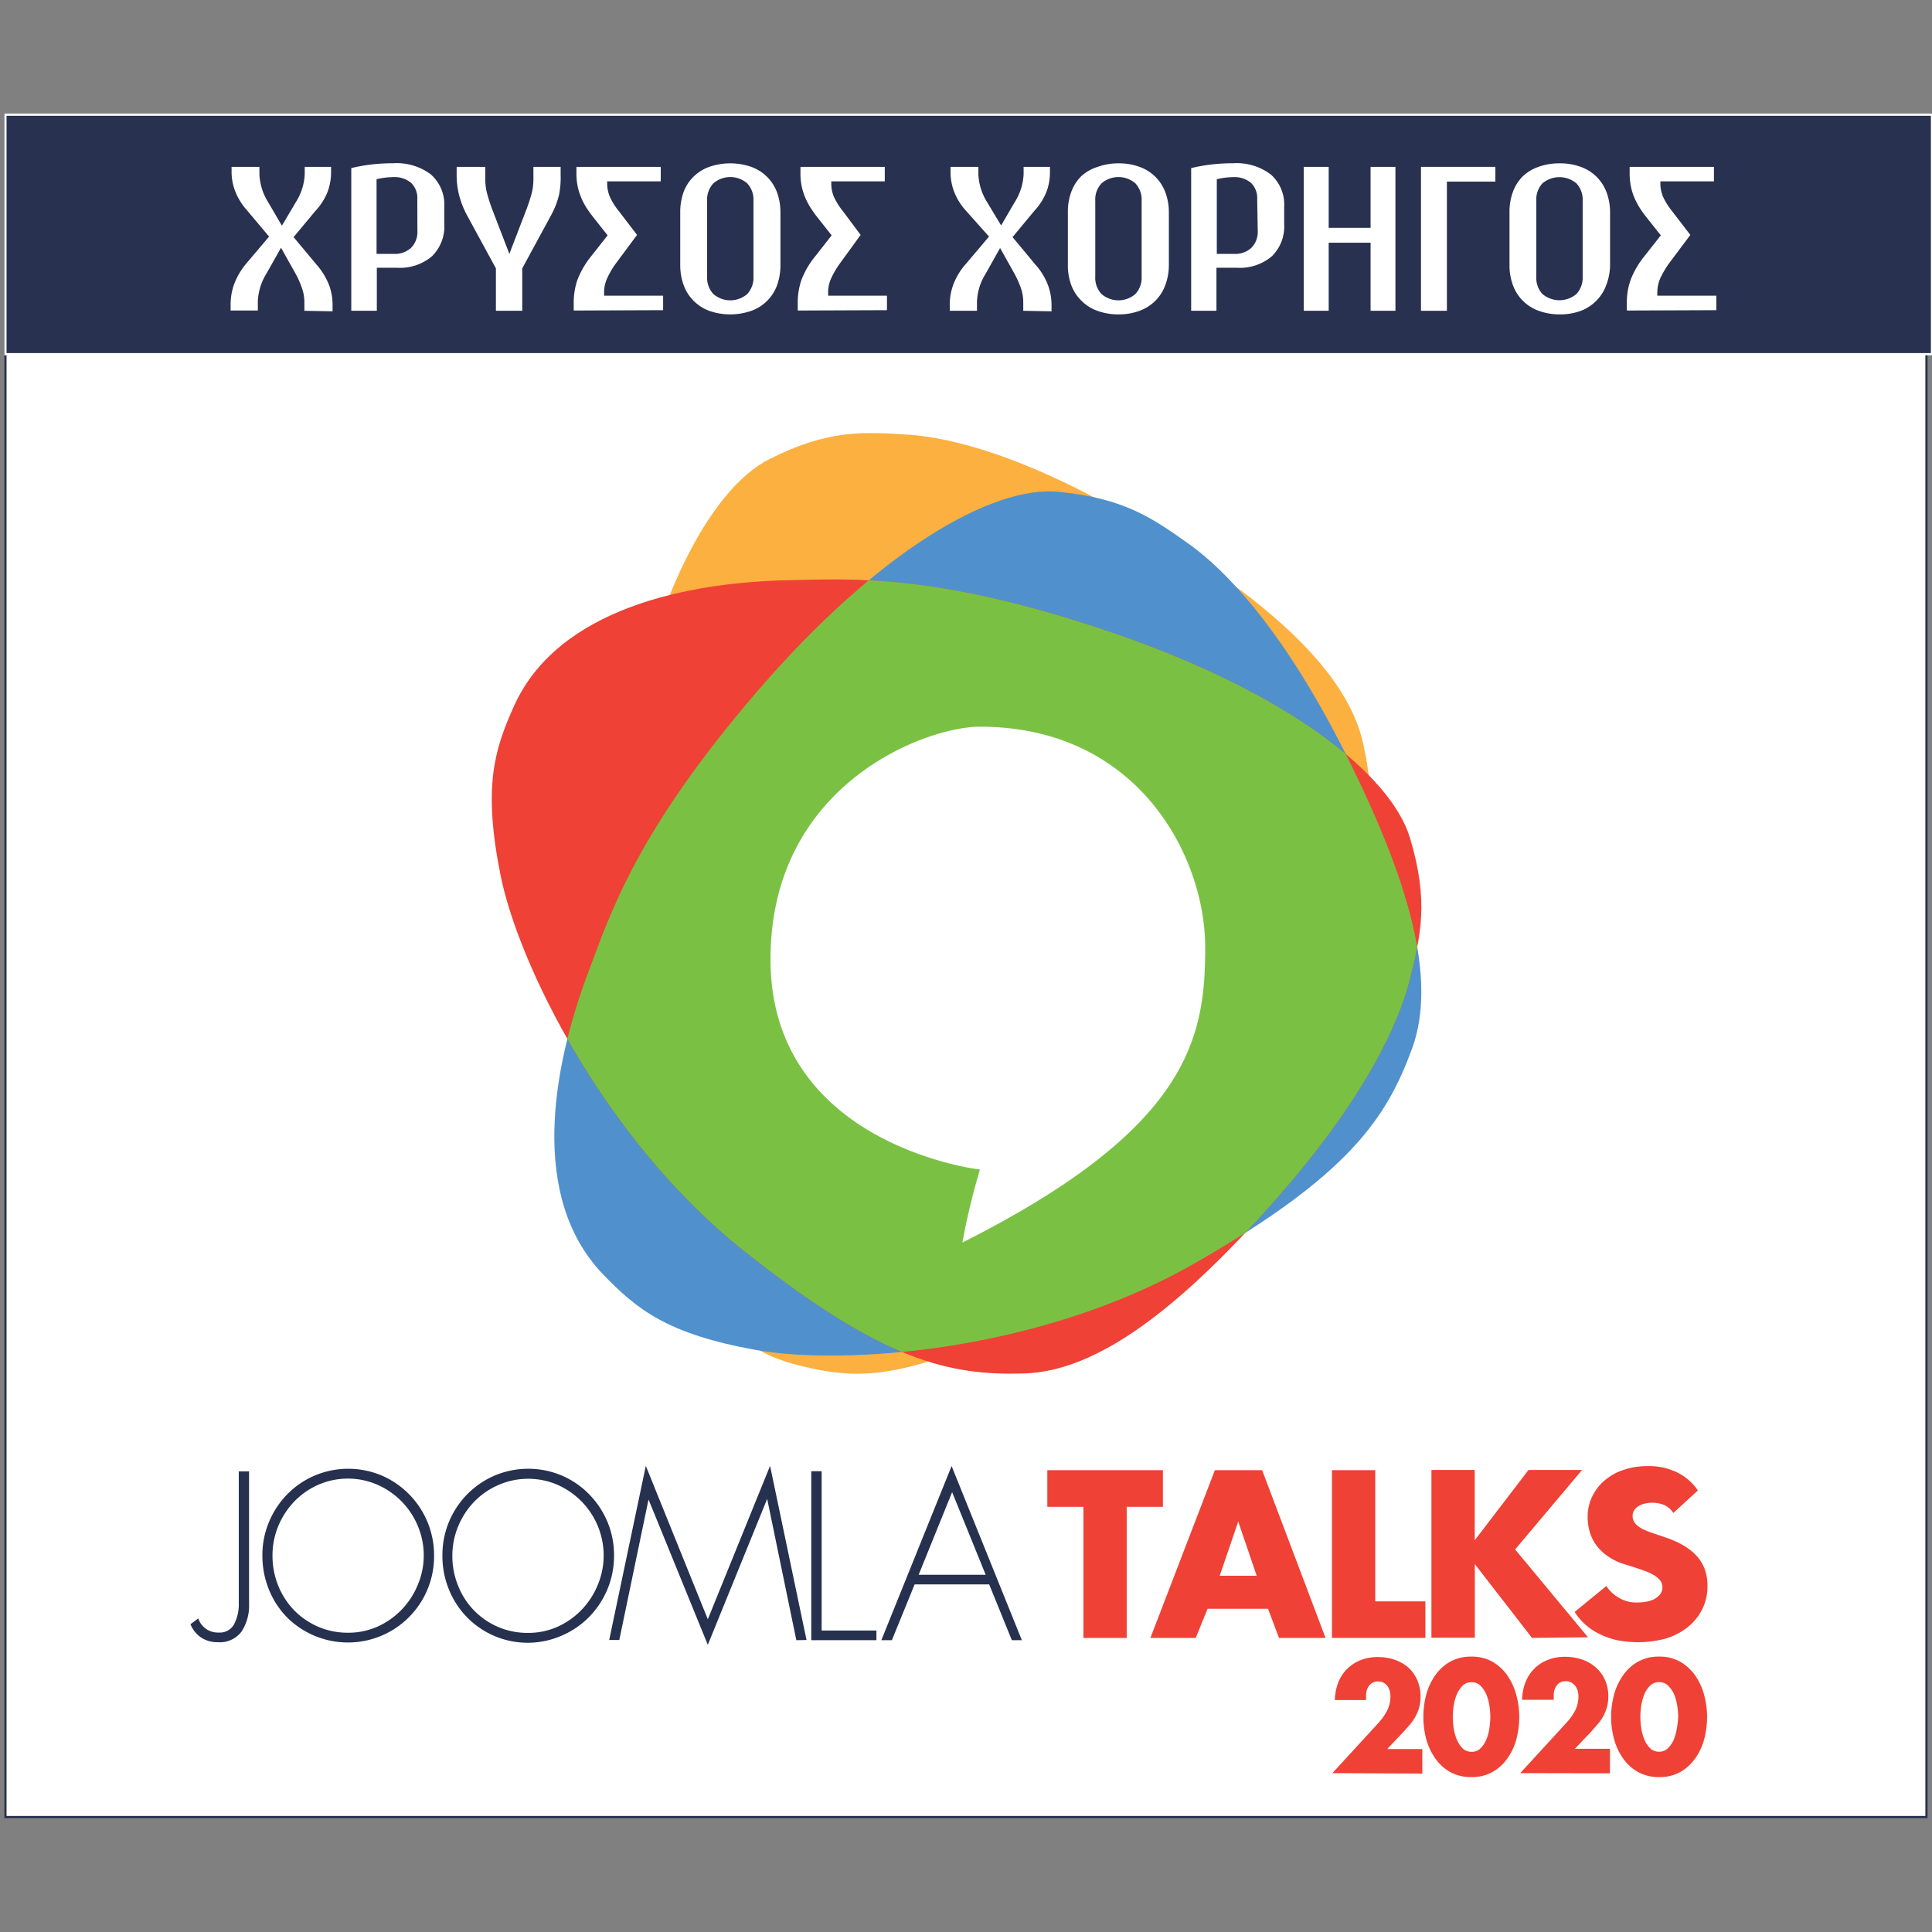
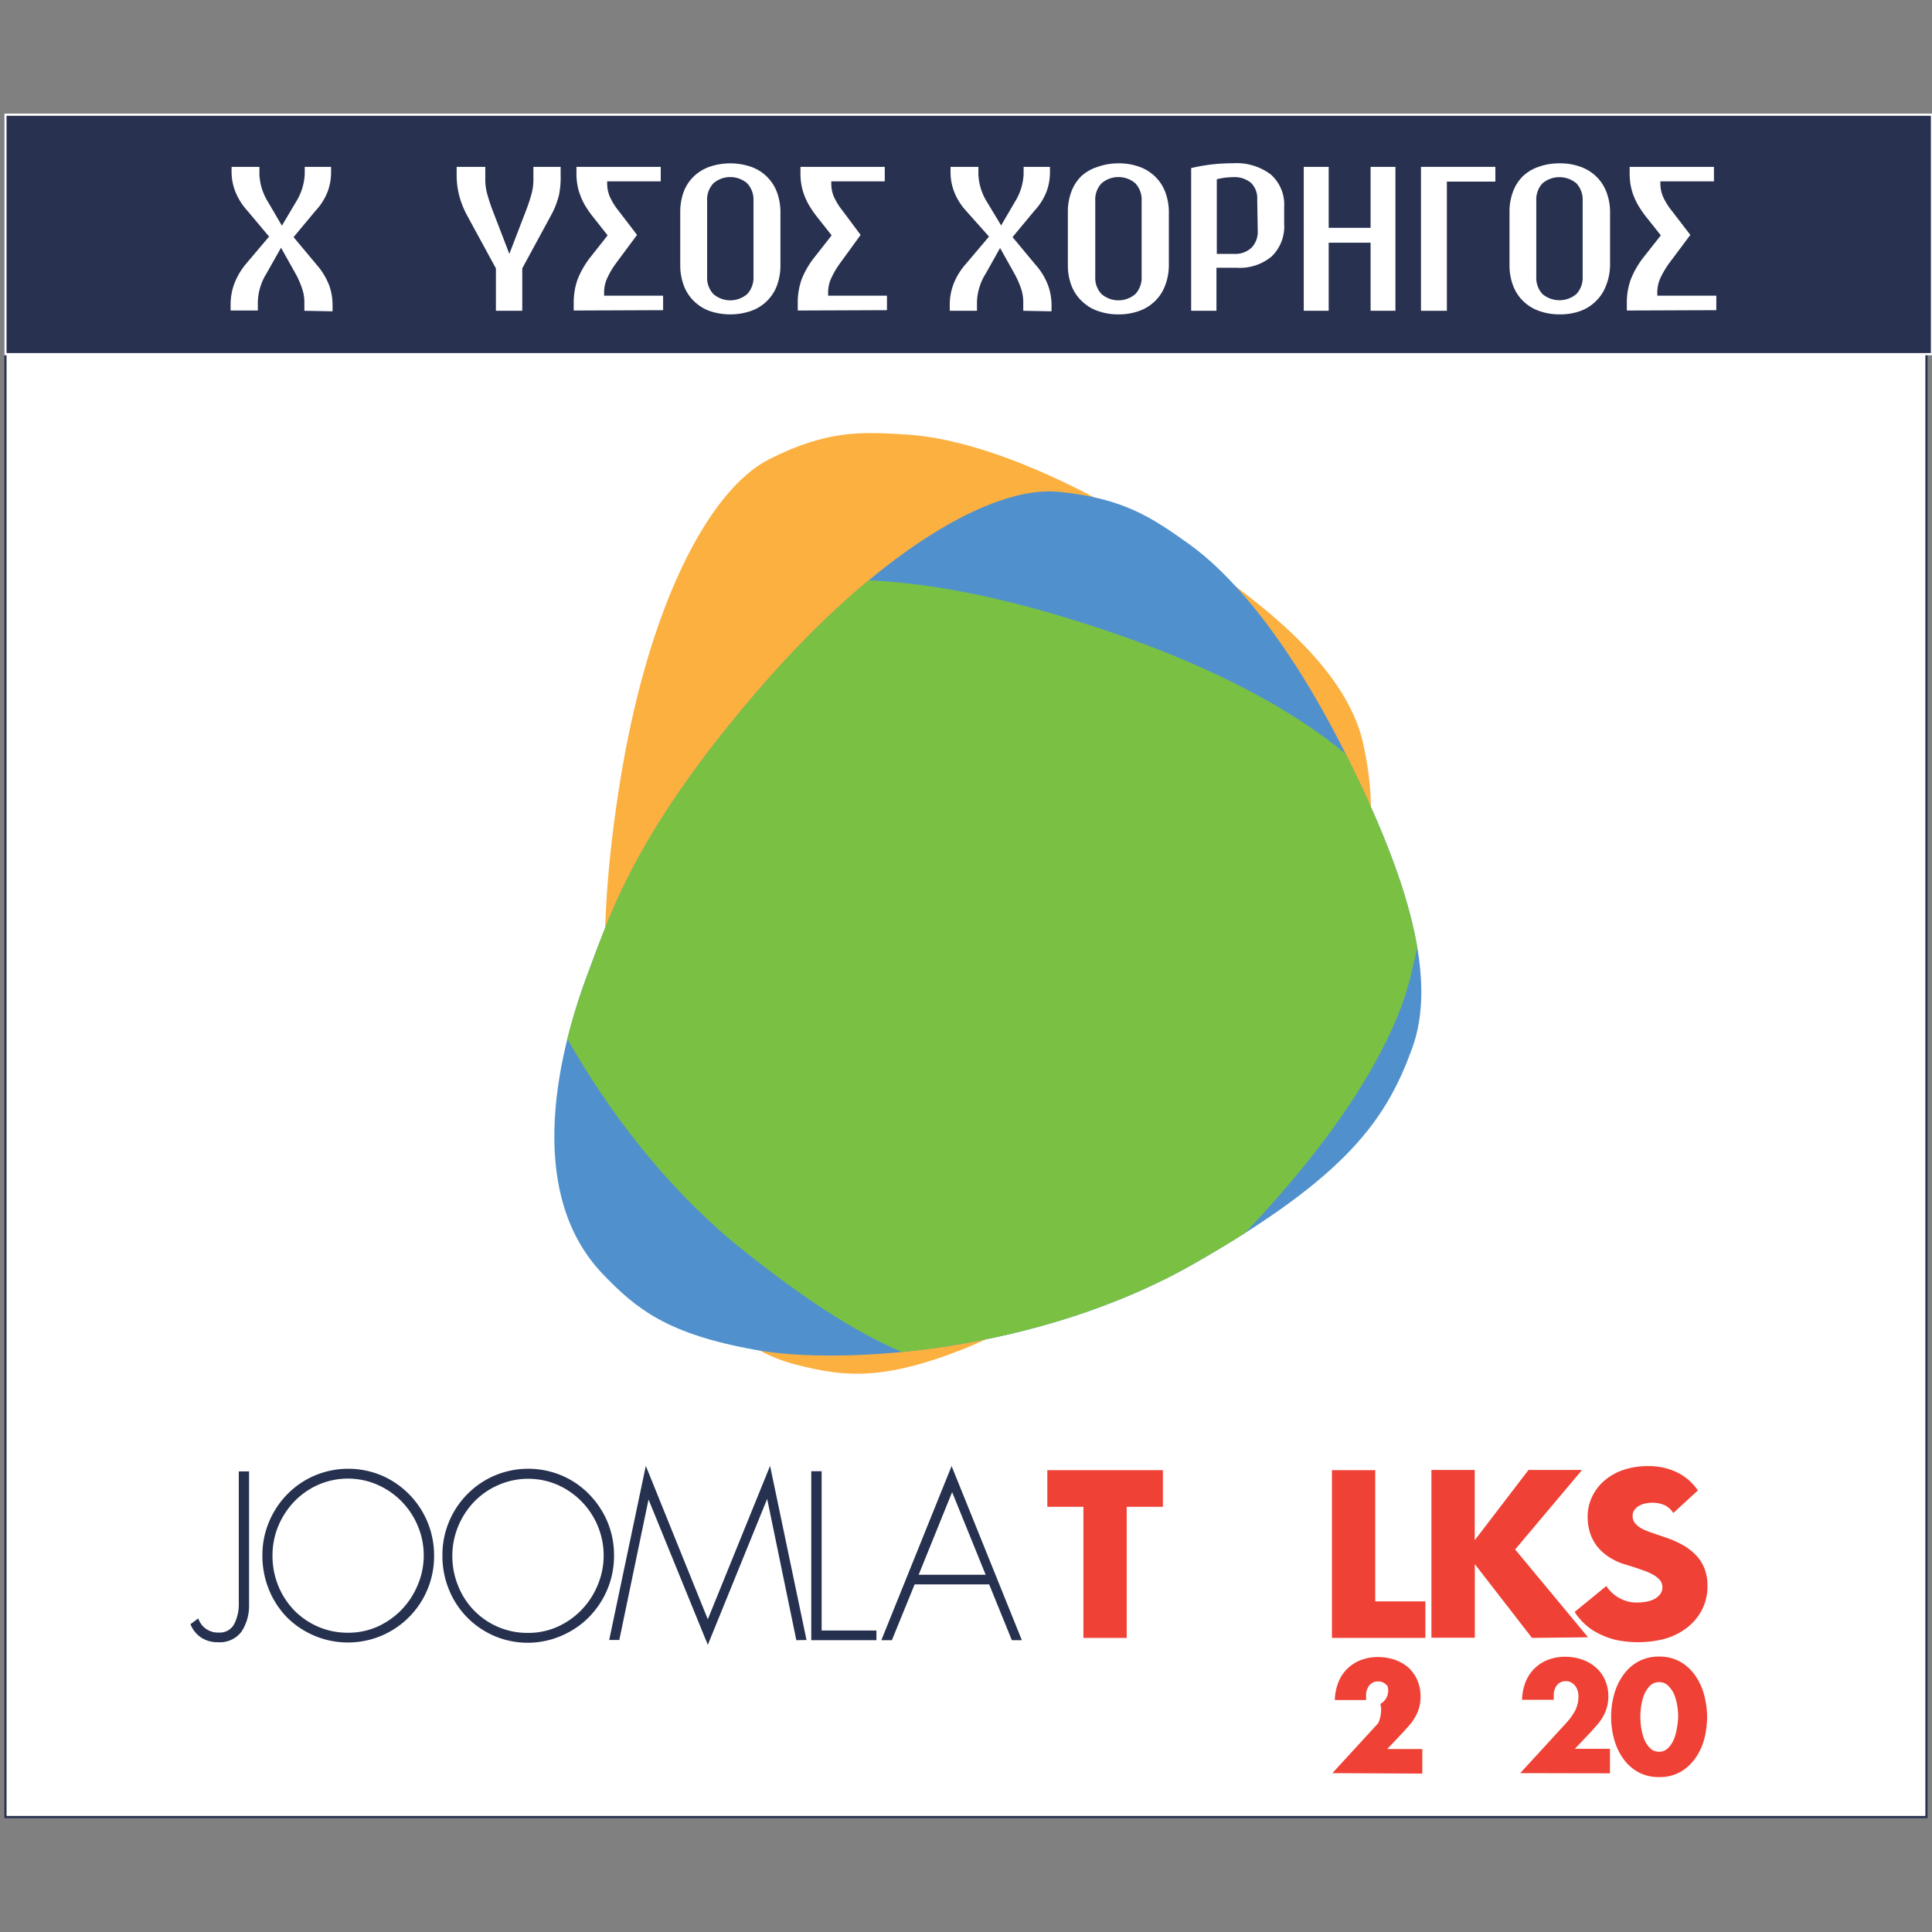
<svg xmlns="http://www.w3.org/2000/svg" viewBox="0 0 220 220">
  <rect x="0" y="0" width="220" height="220" fill="#808080" stroke="none" />
  <defs>
    <style>.cls-1{fill:none;}.cls-2,.cls-4{fill:#fff;}.cls-2{stroke:#283150;}.cls-2,.cls-3{stroke-miterlimit:10;stroke-width:0.25px;}.cls-3{fill:#283150;stroke:#fff;}.cls-5{fill:#263150;}.cls-6{fill:#ef4135;}.cls-7{fill:#fbb040;}.cls-8{fill:#5091cd;}.cls-9{clip-path:url(#clip-path);}.cls-10{fill:#7ac143;}</style>
    <clipPath id="clip-path">
      <path class="cls-1" d="M58.53,80.4c5-11.11,19.76-14.13,31.56-14.34,6.87-.12,16.63-.84,36.62,6s31.68,16.14,33.85,23.37,1.21,11.08,0,16S155.5,125.09,144.9,137s-19.87,19.16-28.31,19.4-16-1.33-31.92-14S59,109.67,57,99.67,56.25,85.46,58.53,80.4Z" />
    </clipPath>
  </defs>
  <title>Artboard 1</title>
  <g id="Layer_3_copy" data-name="Layer 3 copy">
    <rect class="cls-2" x="0.62" y="13.06" width="218.75" height="193.85" />
    <rect class="cls-3" x="0.62" y="13.06" width="219.38" height="27.27" />
    <path class="cls-4" d="M34.66,35.39v-1a4.74,4.74,0,0,0-.27-1.56,9.93,9.93,0,0,0-.74-1.68L32,28.21,32,28.16l0,.05-1.64,2.91a6.48,6.48,0,0,0-1,3.24v1h-3.1v-.75a6.82,6.82,0,0,1,.38-2.19A8,8,0,0,1,28,30.06l2.64-3.12-2.52-3a7.08,7.08,0,0,1-1.36-2.22,6.17,6.17,0,0,1-.39-2.14V19h3.17v.87a6.49,6.49,0,0,0,1,3.16l1.56,2.67,0,0,0,0L33.7,23a6.49,6.49,0,0,0,1-3.16V19h3v.63a6.38,6.38,0,0,1-.37,2.14A6.81,6.81,0,0,1,35.93,24l-2.5,3,2.62,3.14a7.79,7.79,0,0,1,1.44,2.37,6.56,6.56,0,0,1,.38,2.19v.75Z" />
-     <path class="cls-4" d="M49.19,29.18a5.63,5.63,0,0,1-4,1.31H42.91v4.9H40V19.14a20.19,20.19,0,0,1,2.21-.4,21.52,21.52,0,0,1,2.57-.15,6.47,6.47,0,0,1,4.28,1.27,4.57,4.57,0,0,1,1.53,3.72v1.9A4.76,4.76,0,0,1,49.19,29.18Zm-1.67-6.46a2.41,2.41,0,0,0-.71-1.9,2.93,2.93,0,0,0-2.05-.65,9,9,0,0,0-1,.07,8.15,8.15,0,0,0-.88.17v8.5h1.94a2.71,2.71,0,0,0,2-.7,2.56,2.56,0,0,0,.71-1.94Z" />
    <path class="cls-4" d="M63.66,22.18a9.69,9.69,0,0,1-1,2.5l-3.19,5.88v4.83h-3V30.56l-3.2-5.88a10.36,10.36,0,0,1-1-2.49A9.41,9.41,0,0,1,52,19.86V19h3.26c0,.07,0,.17,0,.3s0,.28,0,.42v.77a6.23,6.23,0,0,0,.2,1.52c.14.52.32,1.09.54,1.7l2,5.2h0l2-5.2q.33-.9.54-1.68a6.45,6.45,0,0,0,.2-1.54V19h3.1v.89A10.29,10.29,0,0,1,63.66,22.18Z" />
    <path class="cls-4" d="M65.33,35.36v-.93a7.86,7.86,0,0,1,.44-2.61,10.08,10.08,0,0,1,1.57-2.67l1.85-2.35-1.65-2.09a11.9,11.9,0,0,1-.92-1.32,7.45,7.45,0,0,1-.57-1.23A5.82,5.82,0,0,1,65.74,21a7.48,7.48,0,0,1-.1-1.26V19h9.6v1.65h-6.1v.27a3.87,3.87,0,0,0,.29,1.45,7.19,7.19,0,0,0,1,1.62l2.11,2.76L70.13,30a9.31,9.31,0,0,0-1,1.71,3.83,3.83,0,0,0-.34,1.6v.36h6.72v1.65Z" />
    <path class="cls-4" d="M88.48,32.5a4.87,4.87,0,0,1-2.94,2.9,7.31,7.31,0,0,1-4.77,0A5,5,0,0,1,79,34.27a4.82,4.82,0,0,1-1.14-1.77,6.68,6.68,0,0,1-.4-2.34v-6a6.68,6.68,0,0,1,.4-2.34A4.82,4.82,0,0,1,79,20.09,5,5,0,0,1,80.77,19a7.31,7.31,0,0,1,4.77,0,4.87,4.87,0,0,1,2.94,2.9,6.68,6.68,0,0,1,.39,2.34v6A6.68,6.68,0,0,1,88.48,32.5ZM85.8,22.88a2.74,2.74,0,0,0-.71-2,2.95,2.95,0,0,0-3.86,0,2.74,2.74,0,0,0-.71,2v8.6a2.74,2.74,0,0,0,.71,2,2.95,2.95,0,0,0,3.86,0,2.74,2.74,0,0,0,.71-2Z" />
    <path class="cls-4" d="M90.84,35.36v-.93a7.86,7.86,0,0,1,.44-2.61,9.87,9.87,0,0,1,1.58-2.67L94.7,26.8l-1.65-2.09a11.72,11.72,0,0,1-.91-1.32,7.53,7.53,0,0,1-.58-1.23A6.52,6.52,0,0,1,91.25,21a7.48,7.48,0,0,1-.1-1.26V19h9.6v1.65H94.66v.27a3.85,3.85,0,0,0,.28,1.45,7.58,7.58,0,0,0,1,1.62L98,26.75,95.64,30a9.9,9.9,0,0,0-1,1.71,3.83,3.83,0,0,0-.34,1.6v.36H101v1.65Z" />
    <path class="cls-4" d="M116.52,35.39v-1a5,5,0,0,0-.26-1.56,10.91,10.91,0,0,0-.75-1.68l-1.63-2.91,0-.05,0,.05-1.63,2.91a6.4,6.4,0,0,0-1,3.24v1h-3.1v-.75a6.58,6.58,0,0,1,.39-2.19,7.59,7.59,0,0,1,1.44-2.39l2.64-3.12L110,24a6.94,6.94,0,0,1-1.37-2.22,6.17,6.17,0,0,1-.39-2.14V19h3.17v.87a6.49,6.49,0,0,0,1,3.16L114,25.67l0,0,0,0L115.56,23a6.49,6.49,0,0,0,1-3.16V19h3v.63a6.38,6.38,0,0,1-.37,2.14A6.81,6.81,0,0,1,117.79,24l-2.49,3,2.61,3.14a7.41,7.41,0,0,1,1.44,2.37,6.58,6.58,0,0,1,.39,2.19v.75Z" />
    <path class="cls-4" d="M132.68,32.5a4.82,4.82,0,0,1-1.14,1.77,4.89,4.89,0,0,1-1.8,1.13,6.77,6.77,0,0,1-2.37.4,6.92,6.92,0,0,1-2.39-.4,4.93,4.93,0,0,1-1.81-1.13A4.82,4.82,0,0,1,122,32.5a6.46,6.46,0,0,1-.4-2.34v-6a6.46,6.46,0,0,1,.4-2.34,4.82,4.82,0,0,1,1.14-1.77A4.93,4.93,0,0,1,125,19a6.92,6.92,0,0,1,2.39-.4,6.77,6.77,0,0,1,2.37.4,4.89,4.89,0,0,1,1.8,1.13,4.82,4.82,0,0,1,1.14,1.77,6.46,6.46,0,0,1,.4,2.34v6A6.46,6.46,0,0,1,132.68,32.5ZM130,22.88a2.74,2.74,0,0,0-.71-2,2.95,2.95,0,0,0-3.86,0,2.69,2.69,0,0,0-.71,2v8.6a2.69,2.69,0,0,0,.71,2,2.95,2.95,0,0,0,3.86,0,2.74,2.74,0,0,0,.71-2Z" />
    <path class="cls-4" d="M144.83,29.18a5.63,5.63,0,0,1-4,1.31h-2.31v4.9h-2.88V19.14a20.19,20.19,0,0,1,2.21-.4,21.52,21.52,0,0,1,2.57-.15,6.47,6.47,0,0,1,4.28,1.27,4.57,4.57,0,0,1,1.53,3.72v1.9A4.76,4.76,0,0,1,144.83,29.18Zm-1.67-6.46a2.44,2.44,0,0,0-.71-1.9,2.93,2.93,0,0,0-2-.65,9,9,0,0,0-1,.07,8.92,8.92,0,0,0-.89.17v8.5h1.95a2.71,2.71,0,0,0,2-.7,2.6,2.6,0,0,0,.71-1.94Z" />
    <path class="cls-4" d="M156.07,35.39V27.64H151.3v7.75h-2.84V19h2.84v6.94h4.77V19h2.83V35.39Z" />
    <path class="cls-4" d="M164.76,20.68V35.39h-2.95V19h8.47v1.68Z" />
    <path class="cls-4" d="M182.89,32.5a4.82,4.82,0,0,1-1.14,1.77A4.89,4.89,0,0,1,180,35.4a6.77,6.77,0,0,1-2.37.4,6.92,6.92,0,0,1-2.39-.4,4.93,4.93,0,0,1-1.81-1.13,4.82,4.82,0,0,1-1.14-1.77,6.46,6.46,0,0,1-.4-2.34v-6a6.46,6.46,0,0,1,.4-2.34,4.82,4.82,0,0,1,1.14-1.77A4.93,4.93,0,0,1,175.19,19a6.92,6.92,0,0,1,2.39-.4A6.77,6.77,0,0,1,180,19a4.89,4.89,0,0,1,1.8,1.13,4.82,4.82,0,0,1,1.14,1.77,6.46,6.46,0,0,1,.4,2.34v6A6.46,6.46,0,0,1,182.89,32.5Zm-2.67-9.62a2.74,2.74,0,0,0-.71-2,3,3,0,0,0-3.87,0,2.73,2.73,0,0,0-.7,2v8.6a2.73,2.73,0,0,0,.7,2,3,3,0,0,0,3.87,0,2.74,2.74,0,0,0,.71-2Z" />
    <path class="cls-4" d="M185.25,35.36v-.93a7.62,7.62,0,0,1,.45-2.61,10.08,10.08,0,0,1,1.57-2.67l1.85-2.35-1.66-2.09a11.72,11.72,0,0,1-.91-1.32,8.46,8.46,0,0,1-.58-1.23,7.41,7.41,0,0,1-.31-1.21,8.69,8.69,0,0,1-.09-1.26V19h9.6v1.65h-6.1v.27a3.87,3.87,0,0,0,.29,1.45,7.49,7.49,0,0,0,1,1.62l2.12,2.76L190.05,30a10.58,10.58,0,0,0-1,1.71,4,4,0,0,0-.33,1.6v.36h6.72v1.65Z" />
  </g>
  <g id="Layer_7" data-name="Layer 7">
    <path class="cls-5" d="M27.49,185.81A3.07,3.07,0,0,1,24.81,187a3.34,3.34,0,0,1-1.92-.54,3.25,3.25,0,0,1-1.2-1.51l.89-.66a2.33,2.33,0,0,0,2.31,1.61,1.85,1.85,0,0,0,1.77-.95,4.9,4.9,0,0,0,.53-2.4v-15h1.17v15.09A5.37,5.37,0,0,1,27.49,185.81Z" />
    <path class="cls-5" d="M49.43,177.15a9.81,9.81,0,0,1-5.94,9.09,9.84,9.84,0,0,1-10.82-2.08A9.76,9.76,0,0,1,30.62,181a10.14,10.14,0,0,1-.74-3.87,9.64,9.64,0,0,1,.76-3.84,9.82,9.82,0,0,1,2.07-3.13,9.67,9.67,0,0,1,3.11-2.13,9.82,9.82,0,0,1,7.67,0,9.88,9.88,0,0,1,5.94,9.1Zm-1.18,0a8.53,8.53,0,0,0-.67-3.38A8.8,8.8,0,0,0,43,169.08a8.42,8.42,0,0,0-6.77,0,8.6,8.6,0,0,0-2.72,1.9,9.1,9.1,0,0,0-1.82,2.79,8.7,8.7,0,0,0-.66,3.38,9,9,0,0,0,.65,3.41,8.81,8.81,0,0,0,1.8,2.79,8.59,8.59,0,0,0,2.73,1.88,8.41,8.41,0,0,0,3.41.69,8.12,8.12,0,0,0,3.38-.7,8.86,8.86,0,0,0,4.55-4.7A8.48,8.48,0,0,0,48.25,177.15Z" />
    <path class="cls-5" d="M69.92,177.15a9.86,9.86,0,0,1-.75,3.82,10.11,10.11,0,0,1-2.08,3.15,9.76,9.76,0,0,1-3.1,2.12A9.66,9.66,0,0,1,51.12,181a10,10,0,0,1-.74-3.87,9.82,9.82,0,0,1,5.93-9.1,9.84,9.84,0,0,1,7.68,0,9.63,9.63,0,0,1,3.1,2.13,10,10,0,0,1,2.08,3.13A9.81,9.81,0,0,1,69.92,177.15Zm-1.18,0A8.8,8.8,0,0,0,66.25,171a8.83,8.83,0,0,0-2.72-1.9,8.42,8.42,0,0,0-6.77,0A8.49,8.49,0,0,0,54,171a8.92,8.92,0,0,0-1.82,2.79,8.71,8.71,0,0,0-.67,3.38,8.82,8.82,0,0,0,.66,3.41,8.45,8.45,0,0,0,7.94,5.36,8.12,8.12,0,0,0,3.38-.7,8.86,8.86,0,0,0,4.55-4.7A8.65,8.65,0,0,0,68.74,177.15Z" />
    <path class="cls-5" d="M90.68,186.77l-3.32-16.09L80.6,187.3l-6.75-16.55-3.33,16H69.37l4.17-19.83,7.06,17.47,7.09-17.47h0l4.15,19.83Z" />
    <path class="cls-5" d="M92.38,186.77V167.53h1.18v18.14H99.8v1.1Z" />
    <path class="cls-5" d="M115.22,186.77l-2.58-6.35h-8.49l-2.59,6.35h-1.2l8-19.83h0l8,19.83Zm-6.8-16.86h0l-3.81,9.41h7.63Z" />
    <path class="cls-6" d="M128.3,171.58v14.93h-4.93V171.58h-4.11v-4.17h13.16v4.17Z" />
-     <path class="cls-6" d="M145.64,186.51l-1.25-3.32h-6.88l-1.35,3.32H131l7.34-19.1h5.38l7.22,19.1ZM141,173.26h0l-2.11,6.17h4.21Z" />
    <path class="cls-6" d="M151.67,186.51v-19.1h4.93v14.94h5.71v4.16Z" />
    <path class="cls-6" d="M174.45,186.51l-6.51-8.4,0,0v8.38H163v-19.1h4.93v8l6.12-8h6.1l-7.62,9.05,8.3,10Z" />
    <path class="cls-6" d="M194.43,180.6a5.84,5.84,0,0,1-.61,2.68,6.19,6.19,0,0,1-1.63,2,7.52,7.52,0,0,1-2.56,1.32,12.27,12.27,0,0,1-5.62.14,9.16,9.16,0,0,1-2-.74,6.63,6.63,0,0,1-1.59-1.11,6.53,6.53,0,0,1-1.11-1.34l3.61-2.95a3.94,3.94,0,0,0,1.39,1.32,3.87,3.87,0,0,0,2.09.56,6.23,6.23,0,0,0,1.06-.09,3.21,3.21,0,0,0,.92-.3,2.11,2.11,0,0,0,.66-.55,1.25,1.25,0,0,0,.26-.79,1.27,1.27,0,0,0-.32-.86,2.78,2.78,0,0,0-.8-.61,6.5,6.5,0,0,0-1-.44l-1.07-.37L184.6,178a7.51,7.51,0,0,1-1.49-.77,5.65,5.65,0,0,1-1.22-1.12,4.91,4.91,0,0,1-.81-1.5,5.94,5.94,0,0,1-.29-1.91,5.2,5.2,0,0,1,.48-2.21,5.54,5.54,0,0,1,1.36-1.83,6.38,6.38,0,0,1,2.15-1.25,8.34,8.34,0,0,1,2.82-.46,7.34,7.34,0,0,1,3.49.77,6.15,6.15,0,0,1,2.25,2l-2.8,2.57a2.4,2.4,0,0,0-1-.9,3.49,3.49,0,0,0-1.42-.27,3.57,3.57,0,0,0-.8.09,2.34,2.34,0,0,0-.71.28,1.54,1.54,0,0,0-.51.47,1.12,1.12,0,0,0-.19.66,1.29,1.29,0,0,0,.21.74,2.31,2.31,0,0,0,.55.53,4,4,0,0,0,.74.39c.27.11.53.21.78.29l1.43.49a10.82,10.82,0,0,1,1.95.85,6.32,6.32,0,0,1,1.54,1.17,4.68,4.68,0,0,1,1,1.57A5.47,5.47,0,0,1,194.43,180.6Z" />
-     <path class="cls-6" d="M151.72,201.91l5.22-5.69A6.55,6.55,0,0,0,158,194.7a3.65,3.65,0,0,0,.33-1.57,2.27,2.27,0,0,0-.09-.62A1.73,1.73,0,0,0,158,192a1.44,1.44,0,0,0-.44-.38,1.16,1.16,0,0,0-.6-.15,1.23,1.23,0,0,0-1.05.47,1.82,1.82,0,0,0-.35,1.12v.25a1.41,1.41,0,0,0,0,.28H152a5.9,5.9,0,0,1,.39-2,4.51,4.51,0,0,1,1-1.54,4.56,4.56,0,0,1,1.53-1,5.4,5.4,0,0,1,2-.36,6,6,0,0,1,1.9.31,4.81,4.81,0,0,1,1.56.89,4.23,4.23,0,0,1,1,1.41,4.57,4.57,0,0,1,.38,1.88,4.71,4.71,0,0,1-.15,1.23,4.51,4.51,0,0,1-.4,1,5.42,5.42,0,0,1-.6.9l-.76.86-1.89,2h4v2.79Z" />
-     <path class="cls-6" d="M173,195.5a9.89,9.89,0,0,1-.31,2.47,6.53,6.53,0,0,1-1,2.2,5.12,5.12,0,0,1-1.69,1.58,4.76,4.76,0,0,1-2.45.61,4.84,4.84,0,0,1-2.47-.61,5.21,5.21,0,0,1-1.69-1.58,7.19,7.19,0,0,1-1-2.2,10,10,0,0,1,0-4.94,7.19,7.19,0,0,1,1-2.2,5.21,5.21,0,0,1,1.69-1.58,4.84,4.84,0,0,1,2.47-.61,4.77,4.77,0,0,1,2.44.61,5.18,5.18,0,0,1,1.68,1.58,7,7,0,0,1,1,2.2A9.89,9.89,0,0,1,173,195.5Zm-3.29,0a8.86,8.86,0,0,0-.09-1.13,5.26,5.26,0,0,0-.32-1.3,3.17,3.17,0,0,0-.66-1.06,1.38,1.38,0,0,0-1.06-.45,1.42,1.42,0,0,0-1.09.45,3.32,3.32,0,0,0-.65,1.06,5.77,5.77,0,0,0-.33,1.3,10.79,10.79,0,0,0-.08,1.13,11.12,11.12,0,0,0,.08,1.15,5.85,5.85,0,0,0,.33,1.31,3.26,3.26,0,0,0,.65,1.07,1.42,1.42,0,0,0,1.09.45,1.38,1.38,0,0,0,1.06-.45,3.12,3.12,0,0,0,.66-1.07,5.34,5.34,0,0,0,.32-1.31A9.13,9.13,0,0,0,169.71,195.48Z" />
+     <path class="cls-6" d="M151.72,201.91l5.22-5.69a3.65,3.65,0,0,0,.33-1.57,2.27,2.27,0,0,0-.09-.62A1.73,1.73,0,0,0,158,192a1.44,1.44,0,0,0-.44-.38,1.16,1.16,0,0,0-.6-.15,1.23,1.23,0,0,0-1.05.47,1.82,1.82,0,0,0-.35,1.12v.25a1.41,1.41,0,0,0,0,.28H152a5.9,5.9,0,0,1,.39-2,4.51,4.51,0,0,1,1-1.54,4.56,4.56,0,0,1,1.53-1,5.4,5.4,0,0,1,2-.36,6,6,0,0,1,1.9.31,4.81,4.81,0,0,1,1.56.89,4.23,4.23,0,0,1,1,1.41,4.57,4.57,0,0,1,.38,1.88,4.71,4.71,0,0,1-.15,1.23,4.51,4.51,0,0,1-.4,1,5.42,5.42,0,0,1-.6.9l-.76.86-1.89,2h4v2.79Z" />
    <path class="cls-6" d="M173.11,201.91l5.22-5.69a6.55,6.55,0,0,0,1.08-1.52,3.65,3.65,0,0,0,.33-1.57,2.27,2.27,0,0,0-.09-.62,2,2,0,0,0-.28-.54,1.47,1.47,0,0,0-.45-.38,1.15,1.15,0,0,0-.59-.15,1.23,1.23,0,0,0-1.05.47,1.76,1.76,0,0,0-.35,1.12v.25a1.41,1.41,0,0,0,0,.28h-3.61a5.9,5.9,0,0,1,.39-2,4.51,4.51,0,0,1,1-1.54,4.37,4.37,0,0,1,1.53-1,5.39,5.39,0,0,1,2-.36,5.91,5.91,0,0,1,1.9.31,4.61,4.61,0,0,1,1.56.89,4,4,0,0,1,1.05,1.41,4.42,4.42,0,0,1,.39,1.88,4.71,4.71,0,0,1-.15,1.23,5,5,0,0,1-.4,1,4.92,4.92,0,0,1-.61.9l-.75.86-1.9,2h4v2.79Z" />
    <path class="cls-6" d="M194.39,195.5a10.38,10.38,0,0,1-.31,2.47,6.74,6.74,0,0,1-1,2.2,5.32,5.32,0,0,1-1.69,1.58,4.77,4.77,0,0,1-2.46.61,4.82,4.82,0,0,1-2.46-.61,5.12,5.12,0,0,1-1.69-1.58,7,7,0,0,1-1-2.2,9.69,9.69,0,0,1,0-4.94,7,7,0,0,1,1-2.2,5.12,5.12,0,0,1,1.69-1.58,4.82,4.82,0,0,1,2.46-.61,4.72,4.72,0,0,1,2.44.61,5.21,5.21,0,0,1,1.69,1.58,7,7,0,0,1,1,2.2A9.91,9.91,0,0,1,194.39,195.5Zm-3.29,0a8.86,8.86,0,0,0-.09-1.13,6.34,6.34,0,0,0-.32-1.3A3.17,3.17,0,0,0,190,192a1.39,1.39,0,0,0-1.07-.45,1.41,1.41,0,0,0-1.08.45,3.17,3.17,0,0,0-.66,1.06,6.34,6.34,0,0,0-.32,1.3,8.6,8.6,0,0,0-.08,1.13,8.88,8.88,0,0,0,.08,1.15,6.43,6.43,0,0,0,.32,1.31,3.12,3.12,0,0,0,.66,1.07,1.41,1.41,0,0,0,1.08.45A1.39,1.39,0,0,0,190,199a3.12,3.12,0,0,0,.66-1.07,6.43,6.43,0,0,0,.32-1.31A9.13,9.13,0,0,0,191.1,195.48Z" />
    <path class="cls-7" d="M90.64,155.39c-11.83-3-17.38-17-19.65-28.55-1.33-6.74-3.75-16.22-.5-37.11s10.33-34,17.07-37.42,10.7-3.13,15.77-2.82,14.29,2.6,27.89,10.94,22.34,16.21,24.06,24.47,1.51,16-8.16,33.88-27.75,31-37.24,34.77S96,156.76,90.64,155.39Z" />
    <path class="cls-8" d="M68.67,145.11c-8.45-8.79-5.79-23.58-1.6-34.62,2.43-6.43,5.38-15.76,19.17-31.78S113,55.28,120.5,56s10.74,3,14.88,5.94,10.76,9.75,17.9,24,10.42,25.56,7.51,33.48-7.17,14.39-24.81,24.47S96,155.52,86,153.71,72.52,149.11,68.67,145.11Z" />
-     <path class="cls-6" d="M58.53,80.4c5-11.11,19.76-14.13,31.56-14.34,6.87-.12,16.63-.84,36.62,6s31.68,16.14,33.85,23.37,1.21,11.08,0,16S155.5,125.09,144.9,137s-19.87,19.16-28.31,19.4-16-1.33-31.92-14S59,109.67,57,99.67,56.25,85.46,58.53,80.4Z" />
    <g class="cls-9">
      <path class="cls-10" d="M68.67,145.11c-8.45-8.79-5.79-23.58-1.6-34.62,2.43-6.43,5.38-15.76,19.17-31.78S113,55.28,120.5,56s10.74,3,14.88,5.94,10.76,9.75,17.9,24,10.42,25.56,7.51,33.48-7.17,14.39-24.81,24.47S96,155.52,86,153.71,72.52,149.11,68.67,145.11Z" />
    </g>
-     <path class="cls-4" d="M111.58,82.75c18.07,0,25.66,14.83,25.66,25.13s-1.81,20.6-27.65,33.61a76.18,76.18,0,0,1,2-8.31s-23.85-2.72-23.85-23.94C87.73,89.27,105.44,82.75,111.58,82.75Z" />
  </g>
</svg>